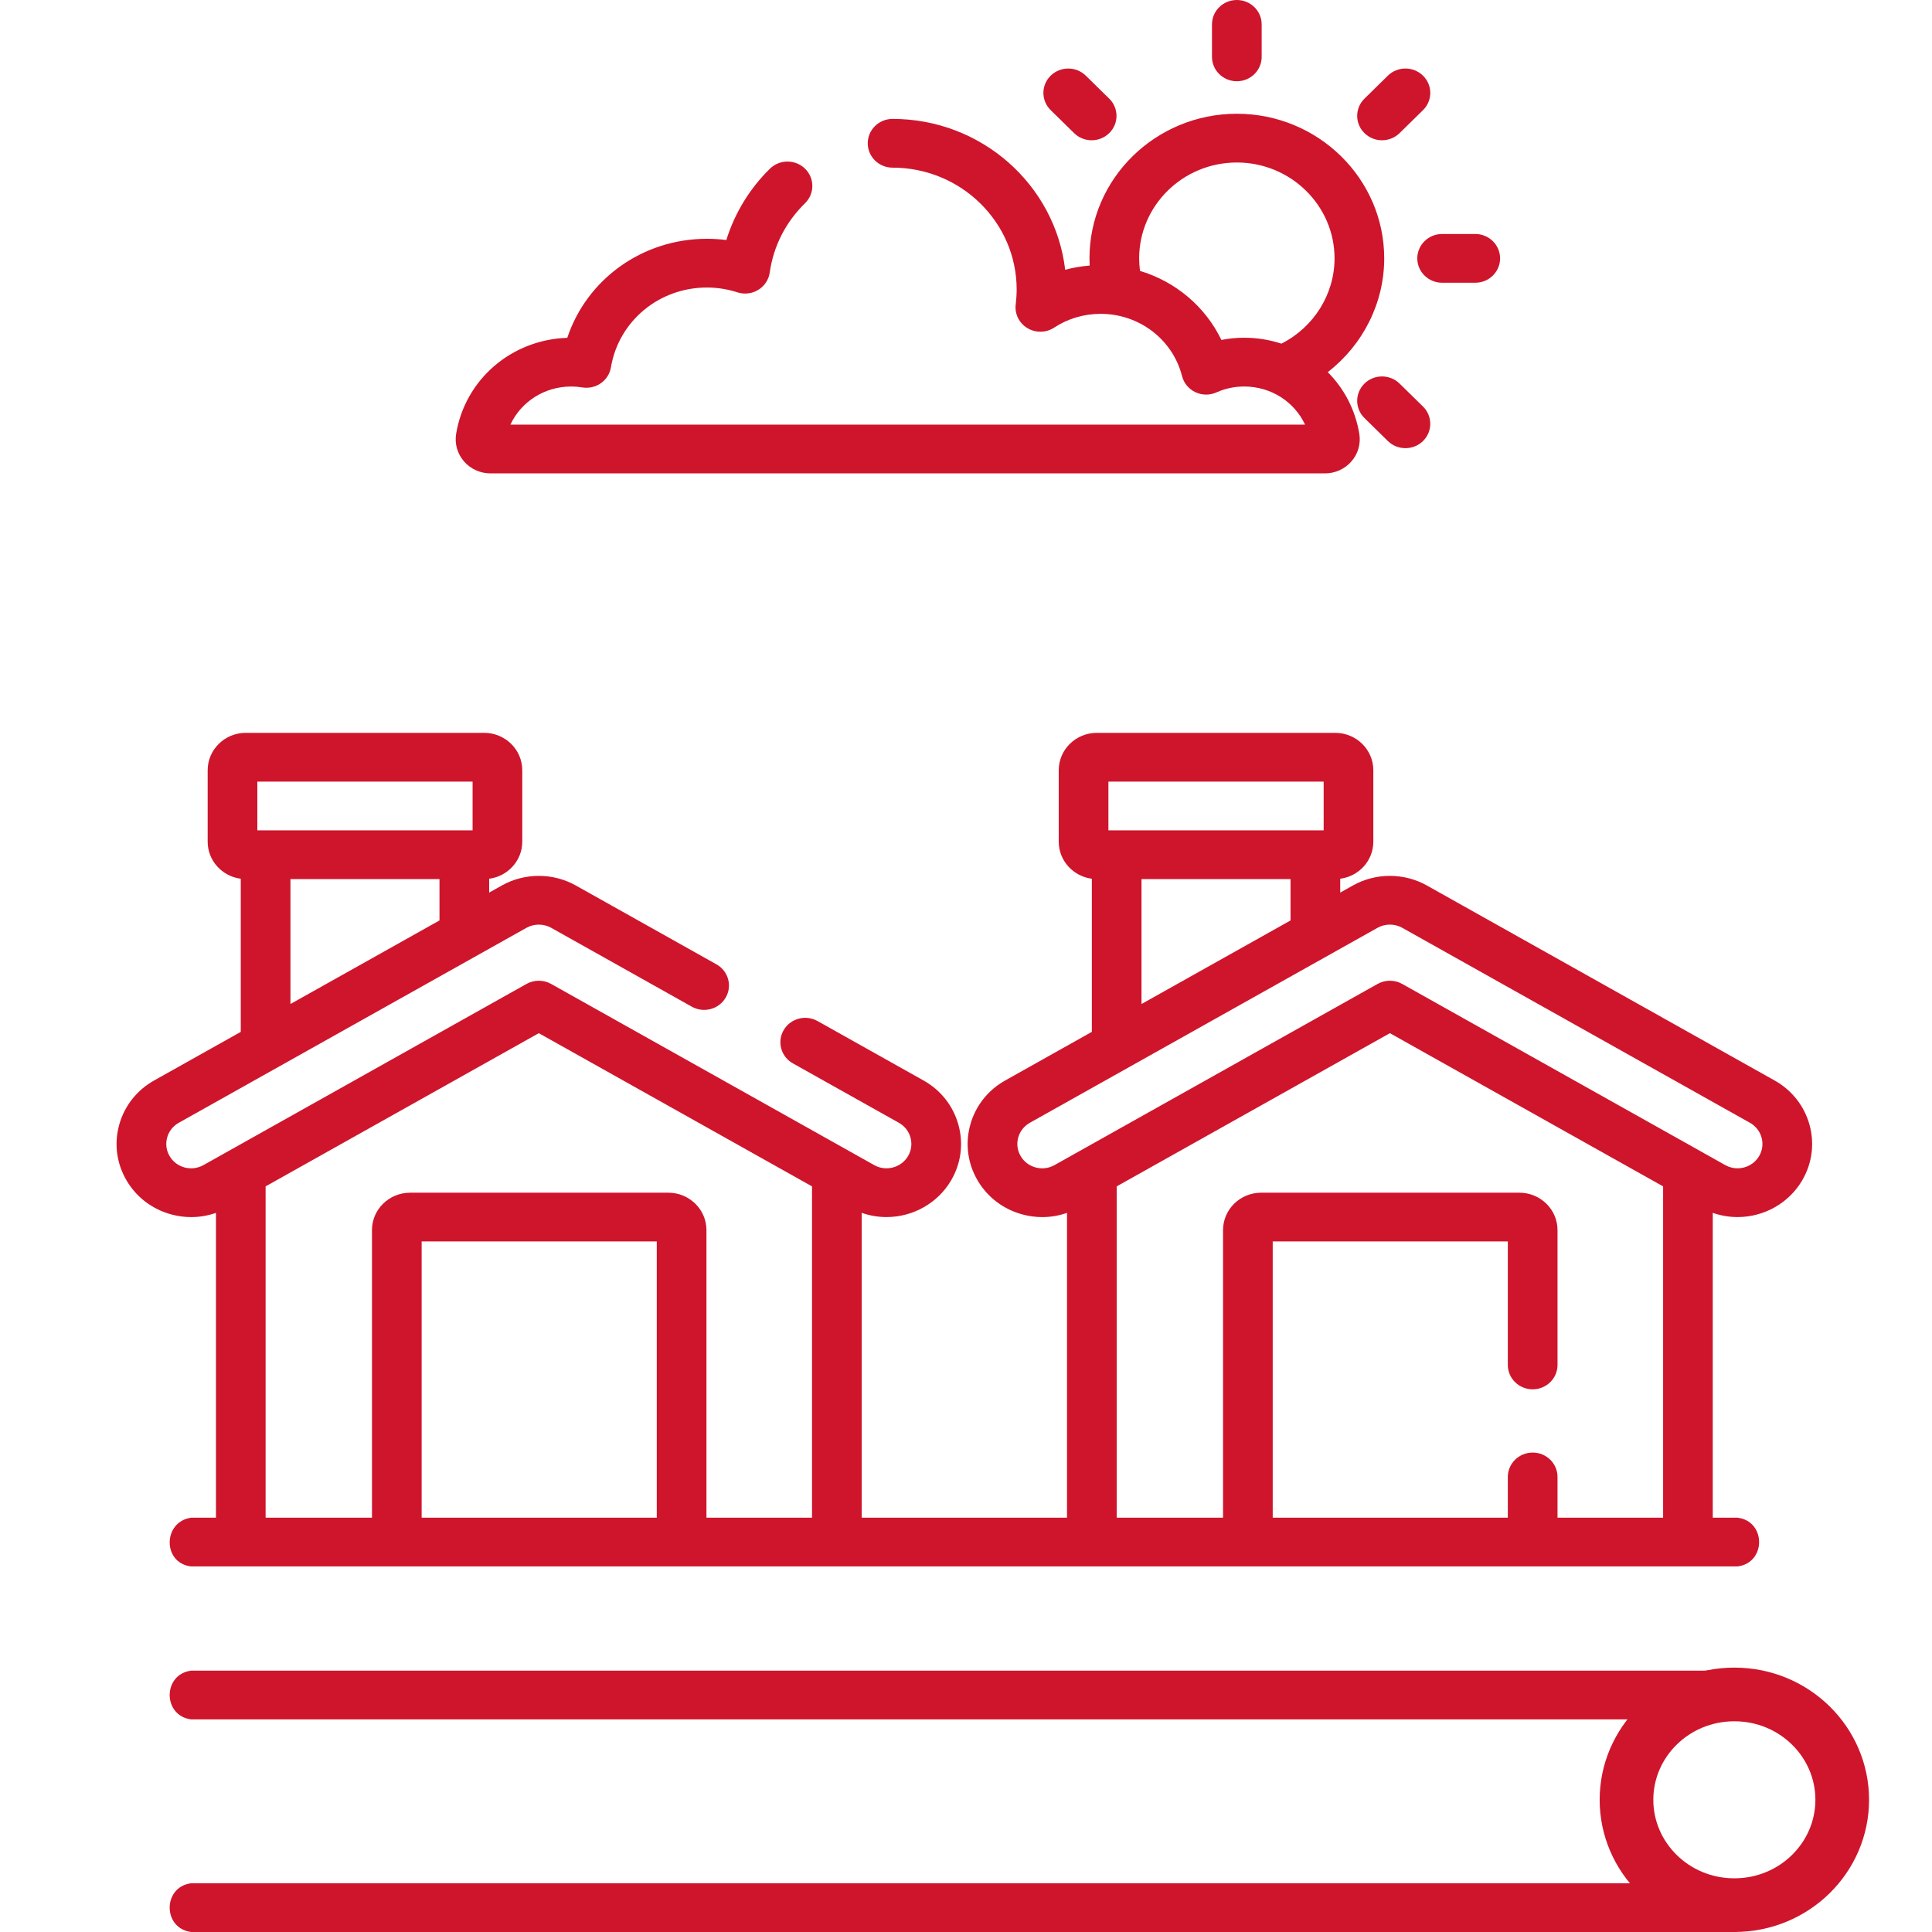
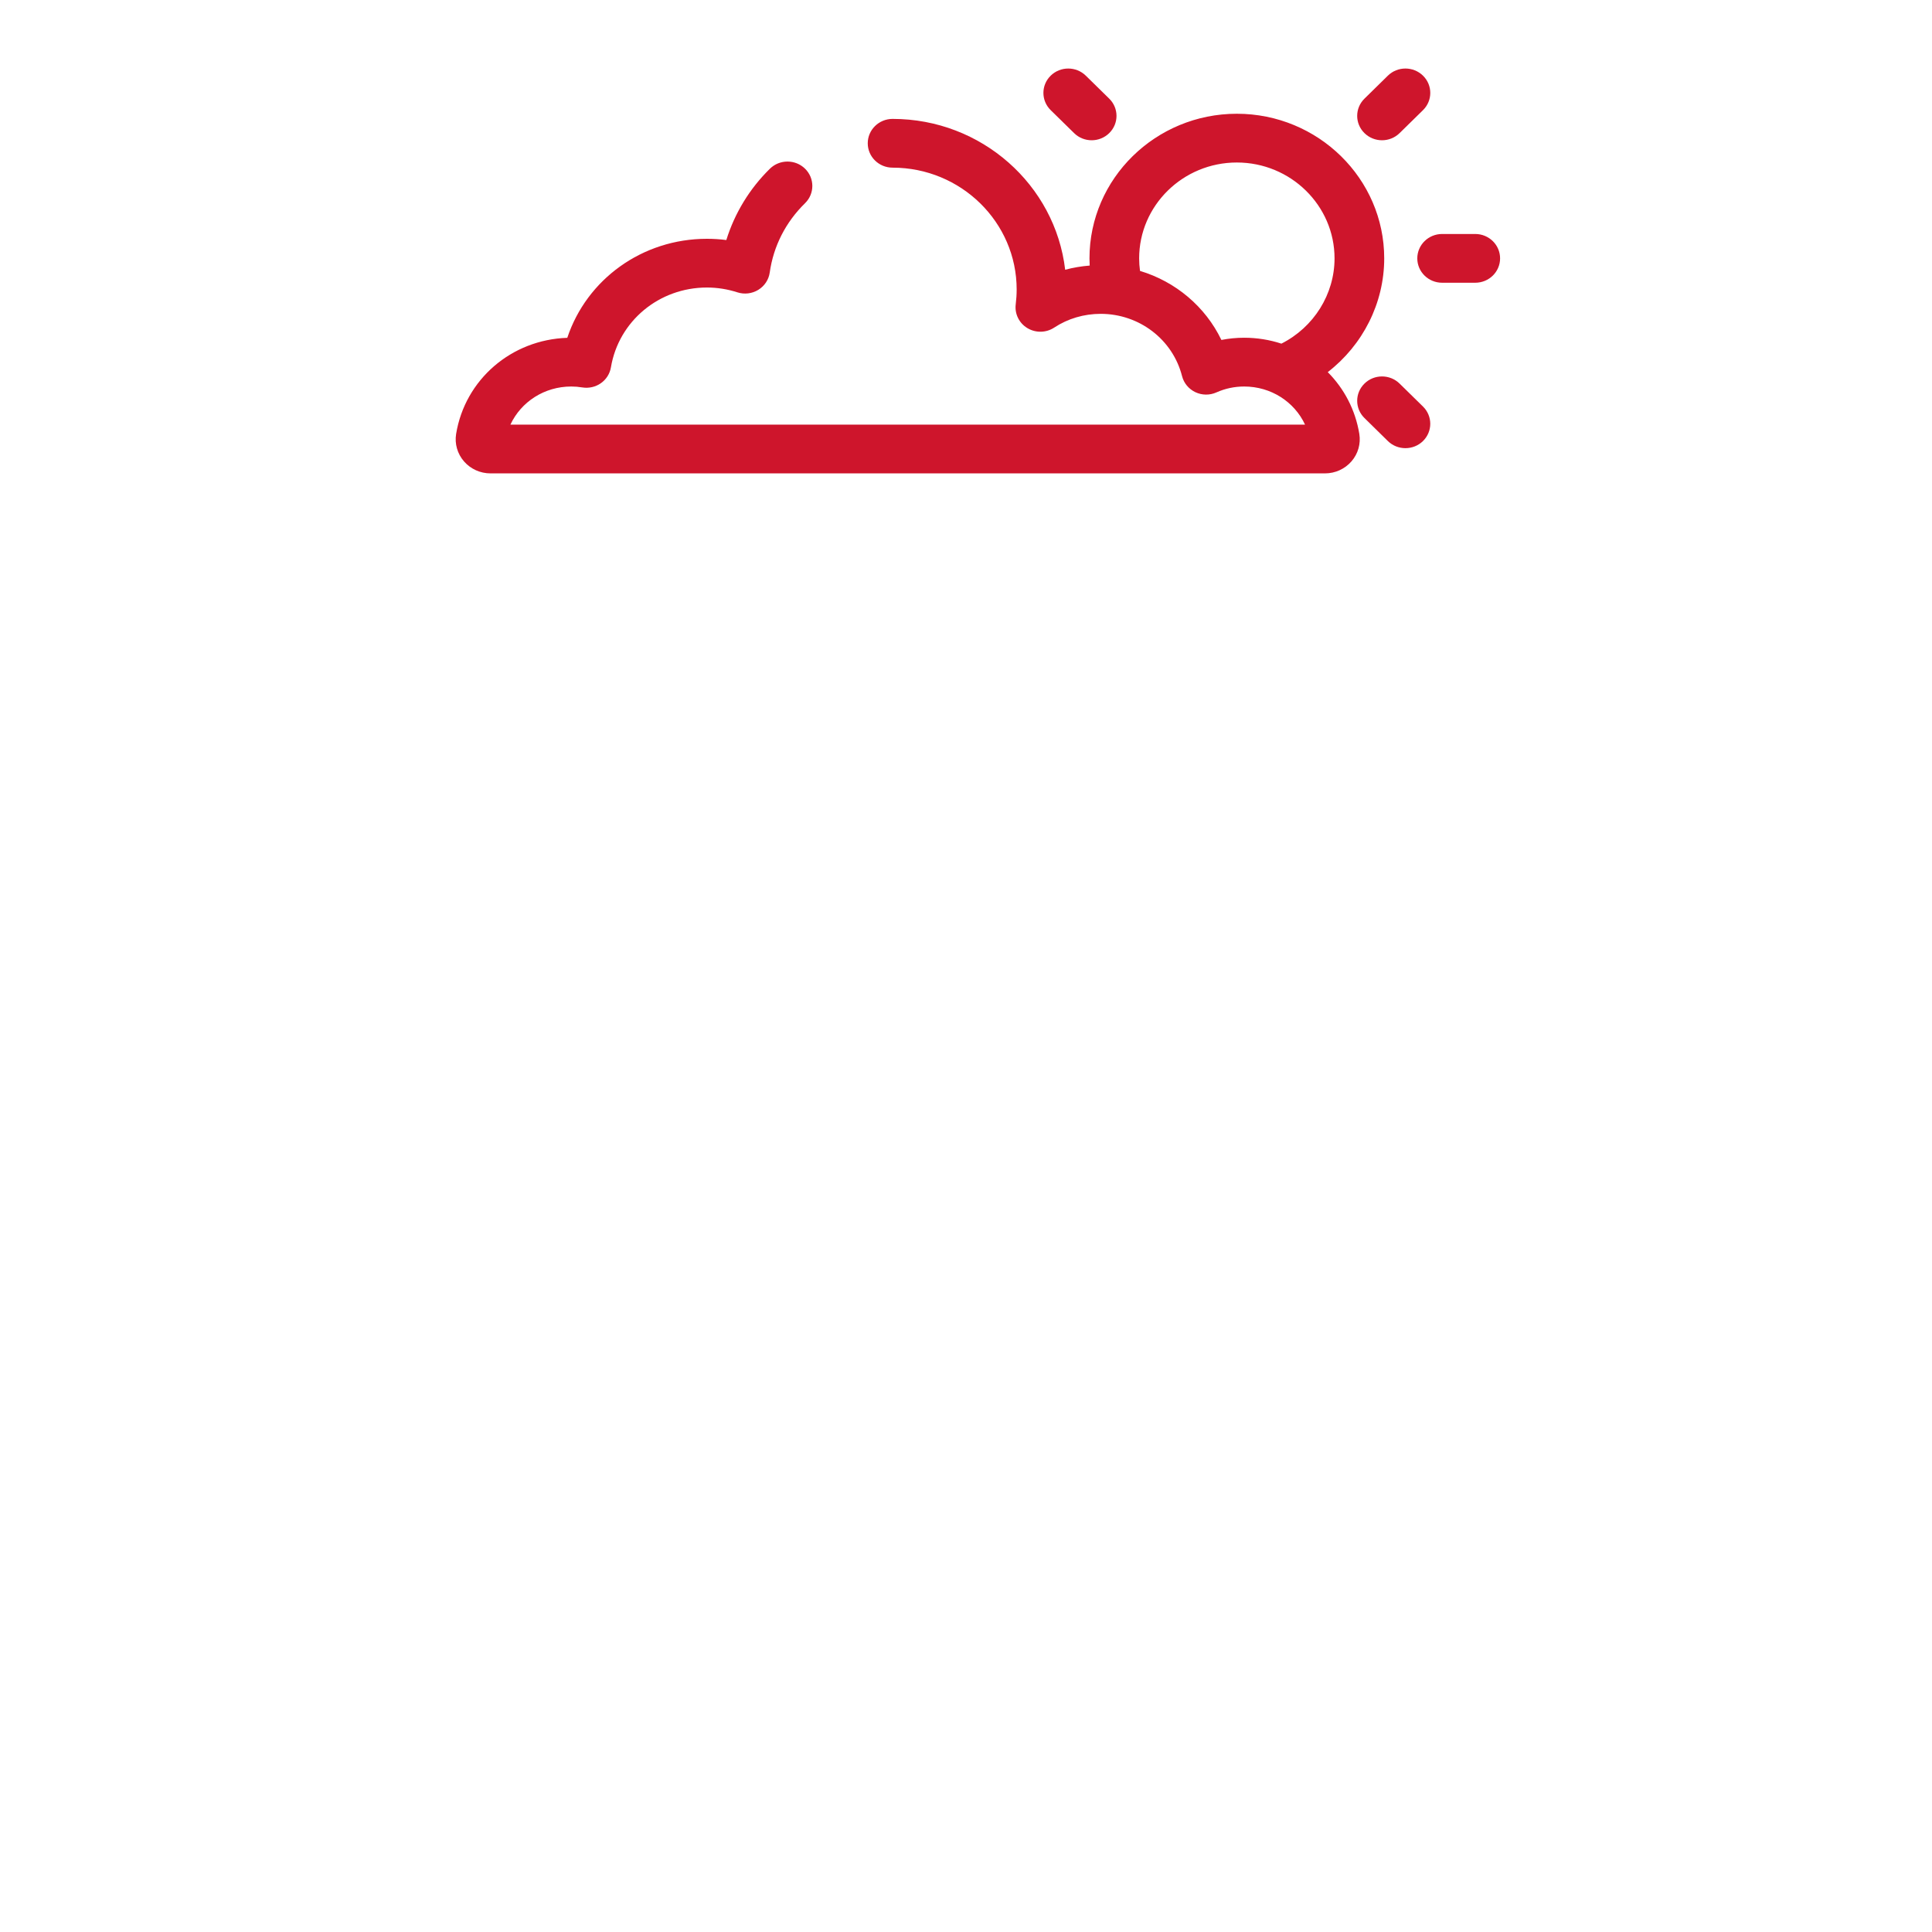
<svg xmlns="http://www.w3.org/2000/svg" width="90" height="90" viewBox="0 0 90 90" fill="none">
-   <path d="M8.903 80.096H78.311C78.311 79.407 78.721 78.784 79.354 78.511L80.944 77.825H8.903C7.572 77.997 7.572 79.924 8.903 80.096Z" fill="#CE152C" />
-   <path fill-rule="evenodd" clip-rule="evenodd" d="M79.787 70.7V56.499C80.157 56.628 80.548 56.696 80.941 56.696C82.185 56.696 83.341 56.038 83.957 54.979C84.417 54.189 84.536 53.271 84.293 52.393C84.049 51.515 83.471 50.783 82.666 50.332L66.468 41.249C65.406 40.653 64.086 40.653 63.024 41.249L62.432 41.581V40.935C63.301 40.823 63.975 40.093 63.975 39.21V35.88C63.975 34.92 63.179 34.139 62.201 34.139H51.094C50.115 34.139 49.32 34.92 49.32 35.88V39.21C49.32 40.093 49.993 40.823 50.862 40.935V48.069L46.827 50.332C46.022 50.783 45.444 51.515 45.2 52.393C44.956 53.271 45.075 54.189 45.535 54.979C45.995 55.769 46.741 56.336 47.636 56.575C47.939 56.657 48.248 56.697 48.554 56.697C48.946 56.697 49.334 56.63 49.705 56.5V70.7H40.141V56.499C40.511 56.628 40.901 56.696 41.295 56.696C42.539 56.696 43.695 56.038 44.311 54.979C44.771 54.189 44.89 53.271 44.646 52.393C44.402 51.515 43.825 50.783 43.02 50.332L38.084 47.564C37.529 47.253 36.823 47.442 36.506 47.987C36.189 48.531 36.381 49.225 36.936 49.536L41.872 52.303C42.14 52.454 42.333 52.698 42.414 52.991C42.495 53.283 42.456 53.589 42.302 53.853C42.097 54.206 41.711 54.425 41.296 54.425C41.094 54.425 40.901 54.375 40.724 54.275L25.675 45.836C25.319 45.636 24.882 45.636 24.526 45.836L9.477 54.275C9.209 54.426 8.897 54.464 8.599 54.385C8.301 54.305 8.052 54.116 7.899 53.852C7.745 53.589 7.706 53.283 7.787 52.99C7.868 52.698 8.061 52.454 8.329 52.303L24.527 43.22C24.881 43.022 25.32 43.022 25.675 43.22L32.227 46.895C32.782 47.206 33.489 47.017 33.806 46.472C34.123 45.928 33.93 45.234 33.375 44.923L26.823 41.249C25.76 40.653 24.441 40.653 23.378 41.249L22.787 41.581V40.935C23.655 40.823 24.329 40.093 24.329 39.21V35.88C24.329 34.92 23.533 34.139 22.555 34.139H11.448C10.47 34.139 9.674 34.92 9.674 35.88V39.21C9.674 40.093 10.347 40.823 11.216 40.935V48.069L7.181 50.332C6.376 50.783 5.798 51.515 5.554 52.393C5.31 53.271 5.429 54.189 5.889 54.979C6.349 55.769 7.095 56.336 7.99 56.575C8.294 56.657 8.602 56.697 8.908 56.697C9.3 56.697 9.688 56.63 10.06 56.5V70.7H8.903C7.575 70.891 7.57 72.823 8.903 72.97H80.944C82.28 72.803 82.28 70.867 80.944 70.7H79.787ZM22.015 36.41H11.988V38.681H22.015V36.41ZM20.473 40.951H13.53V46.771L20.473 42.878V40.951ZM61.661 36.41H51.634V38.681H61.661V36.41ZM60.118 40.951H53.176V46.771L60.118 42.878V40.951ZM47.544 53.852C47.698 54.116 47.947 54.305 48.245 54.385C48.543 54.465 48.854 54.426 49.123 54.275L64.173 45.836C64.529 45.636 64.965 45.636 65.321 45.836L80.37 54.275C80.548 54.374 80.74 54.425 80.942 54.425C81.357 54.425 81.743 54.206 81.949 53.852C82.102 53.589 82.142 53.283 82.06 52.99C81.979 52.698 81.786 52.454 81.518 52.303L65.321 43.22C65.144 43.121 64.945 43.071 64.747 43.071C64.548 43.071 64.35 43.121 64.172 43.22L47.975 52.303C47.707 52.454 47.514 52.698 47.433 52.99C47.351 53.283 47.391 53.589 47.544 53.852ZM64.747 48.129L52.02 55.266L52.02 70.7H56.974V57.301C56.974 56.342 57.77 55.561 58.748 55.561H70.781C71.759 55.561 72.555 56.342 72.555 57.301V63.584C72.555 64.211 72.037 64.72 71.398 64.72C70.759 64.72 70.24 64.211 70.24 63.584V57.831H59.288V70.7H70.24V68.801C70.24 68.174 70.759 67.666 71.398 67.666C72.037 67.666 72.555 68.174 72.555 68.801V70.7H77.474V55.266L64.747 48.129ZM25.1 48.129L12.373 55.266V70.7H17.328V57.301C17.328 56.342 18.124 55.561 19.102 55.561H31.134C32.113 55.561 32.909 56.342 32.909 57.301V70.7H37.827V55.266L25.1 48.129ZM19.642 70.7H30.595V57.831H19.642V70.7Z" fill="#CE152C" />
-   <path d="M8.903 90H80.944L79.354 89.314C78.721 89.041 78.311 88.418 78.311 87.729H8.903C7.572 87.901 7.572 89.828 8.903 90Z" fill="#CE152C" />
-   <path d="M57.617 3.785C58.255 3.785 58.773 3.276 58.773 2.649V1.135C58.773 0.508 58.255 0 57.617 0C56.977 0 56.459 0.508 56.459 1.135V2.649C56.459 3.276 56.977 3.785 57.617 3.785Z" fill="#CE152C" />
  <path d="M64.38 6.534C64.676 6.534 64.972 6.423 65.198 6.201L66.289 5.131C66.741 4.687 66.741 3.968 66.289 3.525C65.837 3.082 65.104 3.081 64.652 3.525L63.562 4.595C63.11 5.039 63.11 5.758 63.562 6.201C63.788 6.423 64.084 6.534 64.38 6.534Z" fill="#CE152C" />
  <path d="M66.023 12.036C66.023 12.663 66.541 13.171 67.18 13.171H68.723C69.362 13.171 69.88 12.663 69.88 12.036C69.88 11.409 69.362 10.9 68.723 10.9H67.18C66.541 10.9 66.023 11.409 66.023 12.036Z" fill="#CE152C" />
  <path d="M65.198 17.869C64.746 17.425 64.013 17.425 63.562 17.869C63.11 18.312 63.11 19.031 63.562 19.474L64.652 20.545C64.878 20.767 65.174 20.877 65.47 20.877C65.766 20.877 66.063 20.767 66.289 20.545C66.74 20.101 66.74 19.382 66.289 18.939L65.198 17.869Z" fill="#CE152C" />
  <path d="M50.036 6.201C50.261 6.423 50.558 6.534 50.854 6.534C51.15 6.534 51.446 6.423 51.672 6.201C52.124 5.758 52.124 5.039 51.672 4.595L50.581 3.525C50.129 3.082 49.397 3.082 48.945 3.525C48.493 3.968 48.493 4.687 48.945 5.131L50.036 6.201Z" fill="#CE152C" />
  <path d="M22.848 22.052H61.723C62.198 22.052 62.647 21.848 62.956 21.493C63.264 21.139 63.397 20.672 63.322 20.212C63.138 19.087 62.61 18.097 61.852 17.335C63.485 16.073 64.482 14.123 64.482 12.036C64.482 8.321 61.402 5.299 57.617 5.299C53.831 5.299 50.752 8.321 50.752 12.036C50.752 12.148 50.756 12.26 50.762 12.371C50.374 12.402 49.992 12.466 49.62 12.566C49.155 8.616 45.727 5.539 41.58 5.539C40.941 5.539 40.423 6.048 40.423 6.675C40.423 7.302 40.941 7.81 41.58 7.81C44.767 7.81 47.36 10.355 47.36 13.484C47.36 13.711 47.345 13.945 47.316 14.18C47.262 14.62 47.473 15.052 47.859 15.284C48.244 15.517 48.732 15.508 49.108 15.261C49.747 14.841 50.496 14.62 51.273 14.62C53.07 14.62 54.63 15.813 55.065 17.522C55.148 17.849 55.376 18.123 55.685 18.269C55.995 18.416 56.355 18.419 56.667 18.279C57.075 18.097 57.51 18.005 57.959 18.005C59.209 18.005 60.298 18.717 60.794 19.781H23.777C24.272 18.717 25.361 18.005 26.611 18.005C26.778 18.005 26.952 18.019 27.126 18.048C27.428 18.097 27.74 18.027 27.99 17.852C28.24 17.677 28.409 17.411 28.459 17.113C28.821 14.958 30.702 13.394 32.93 13.394C33.413 13.394 33.89 13.47 34.349 13.618C34.675 13.723 35.031 13.681 35.323 13.503C35.614 13.325 35.81 13.03 35.857 12.696C36.031 11.465 36.6 10.348 37.502 9.466C37.954 9.023 37.955 8.304 37.504 7.86C37.053 7.416 36.321 7.415 35.868 7.857C34.921 8.784 34.222 9.935 33.835 11.182C33.536 11.143 33.234 11.124 32.93 11.124C29.922 11.124 27.334 13.011 26.426 15.737C23.826 15.822 21.664 17.678 21.248 20.213C21.173 20.672 21.307 21.139 21.615 21.494C21.923 21.848 22.373 22.052 22.848 22.052ZM56.897 15.836C56.148 14.281 54.765 13.119 53.106 12.62C53.08 12.426 53.066 12.231 53.066 12.036C53.066 9.573 55.108 7.57 57.617 7.57C60.126 7.57 62.168 9.573 62.168 12.036C62.168 13.708 61.201 15.247 59.692 16.008C59.147 15.83 58.564 15.733 57.959 15.733C57.599 15.733 57.244 15.768 56.897 15.836Z" fill="#CE152C" />
-   <path d="M85.818 83.841C85.818 86.53 83.59 88.749 80.793 88.749C77.995 88.749 75.768 86.53 75.768 83.841C75.768 81.153 77.995 78.934 80.793 78.934C83.59 78.934 85.818 81.153 85.818 83.841Z" stroke="#CE152C" stroke-width="2.5" />
</svg>